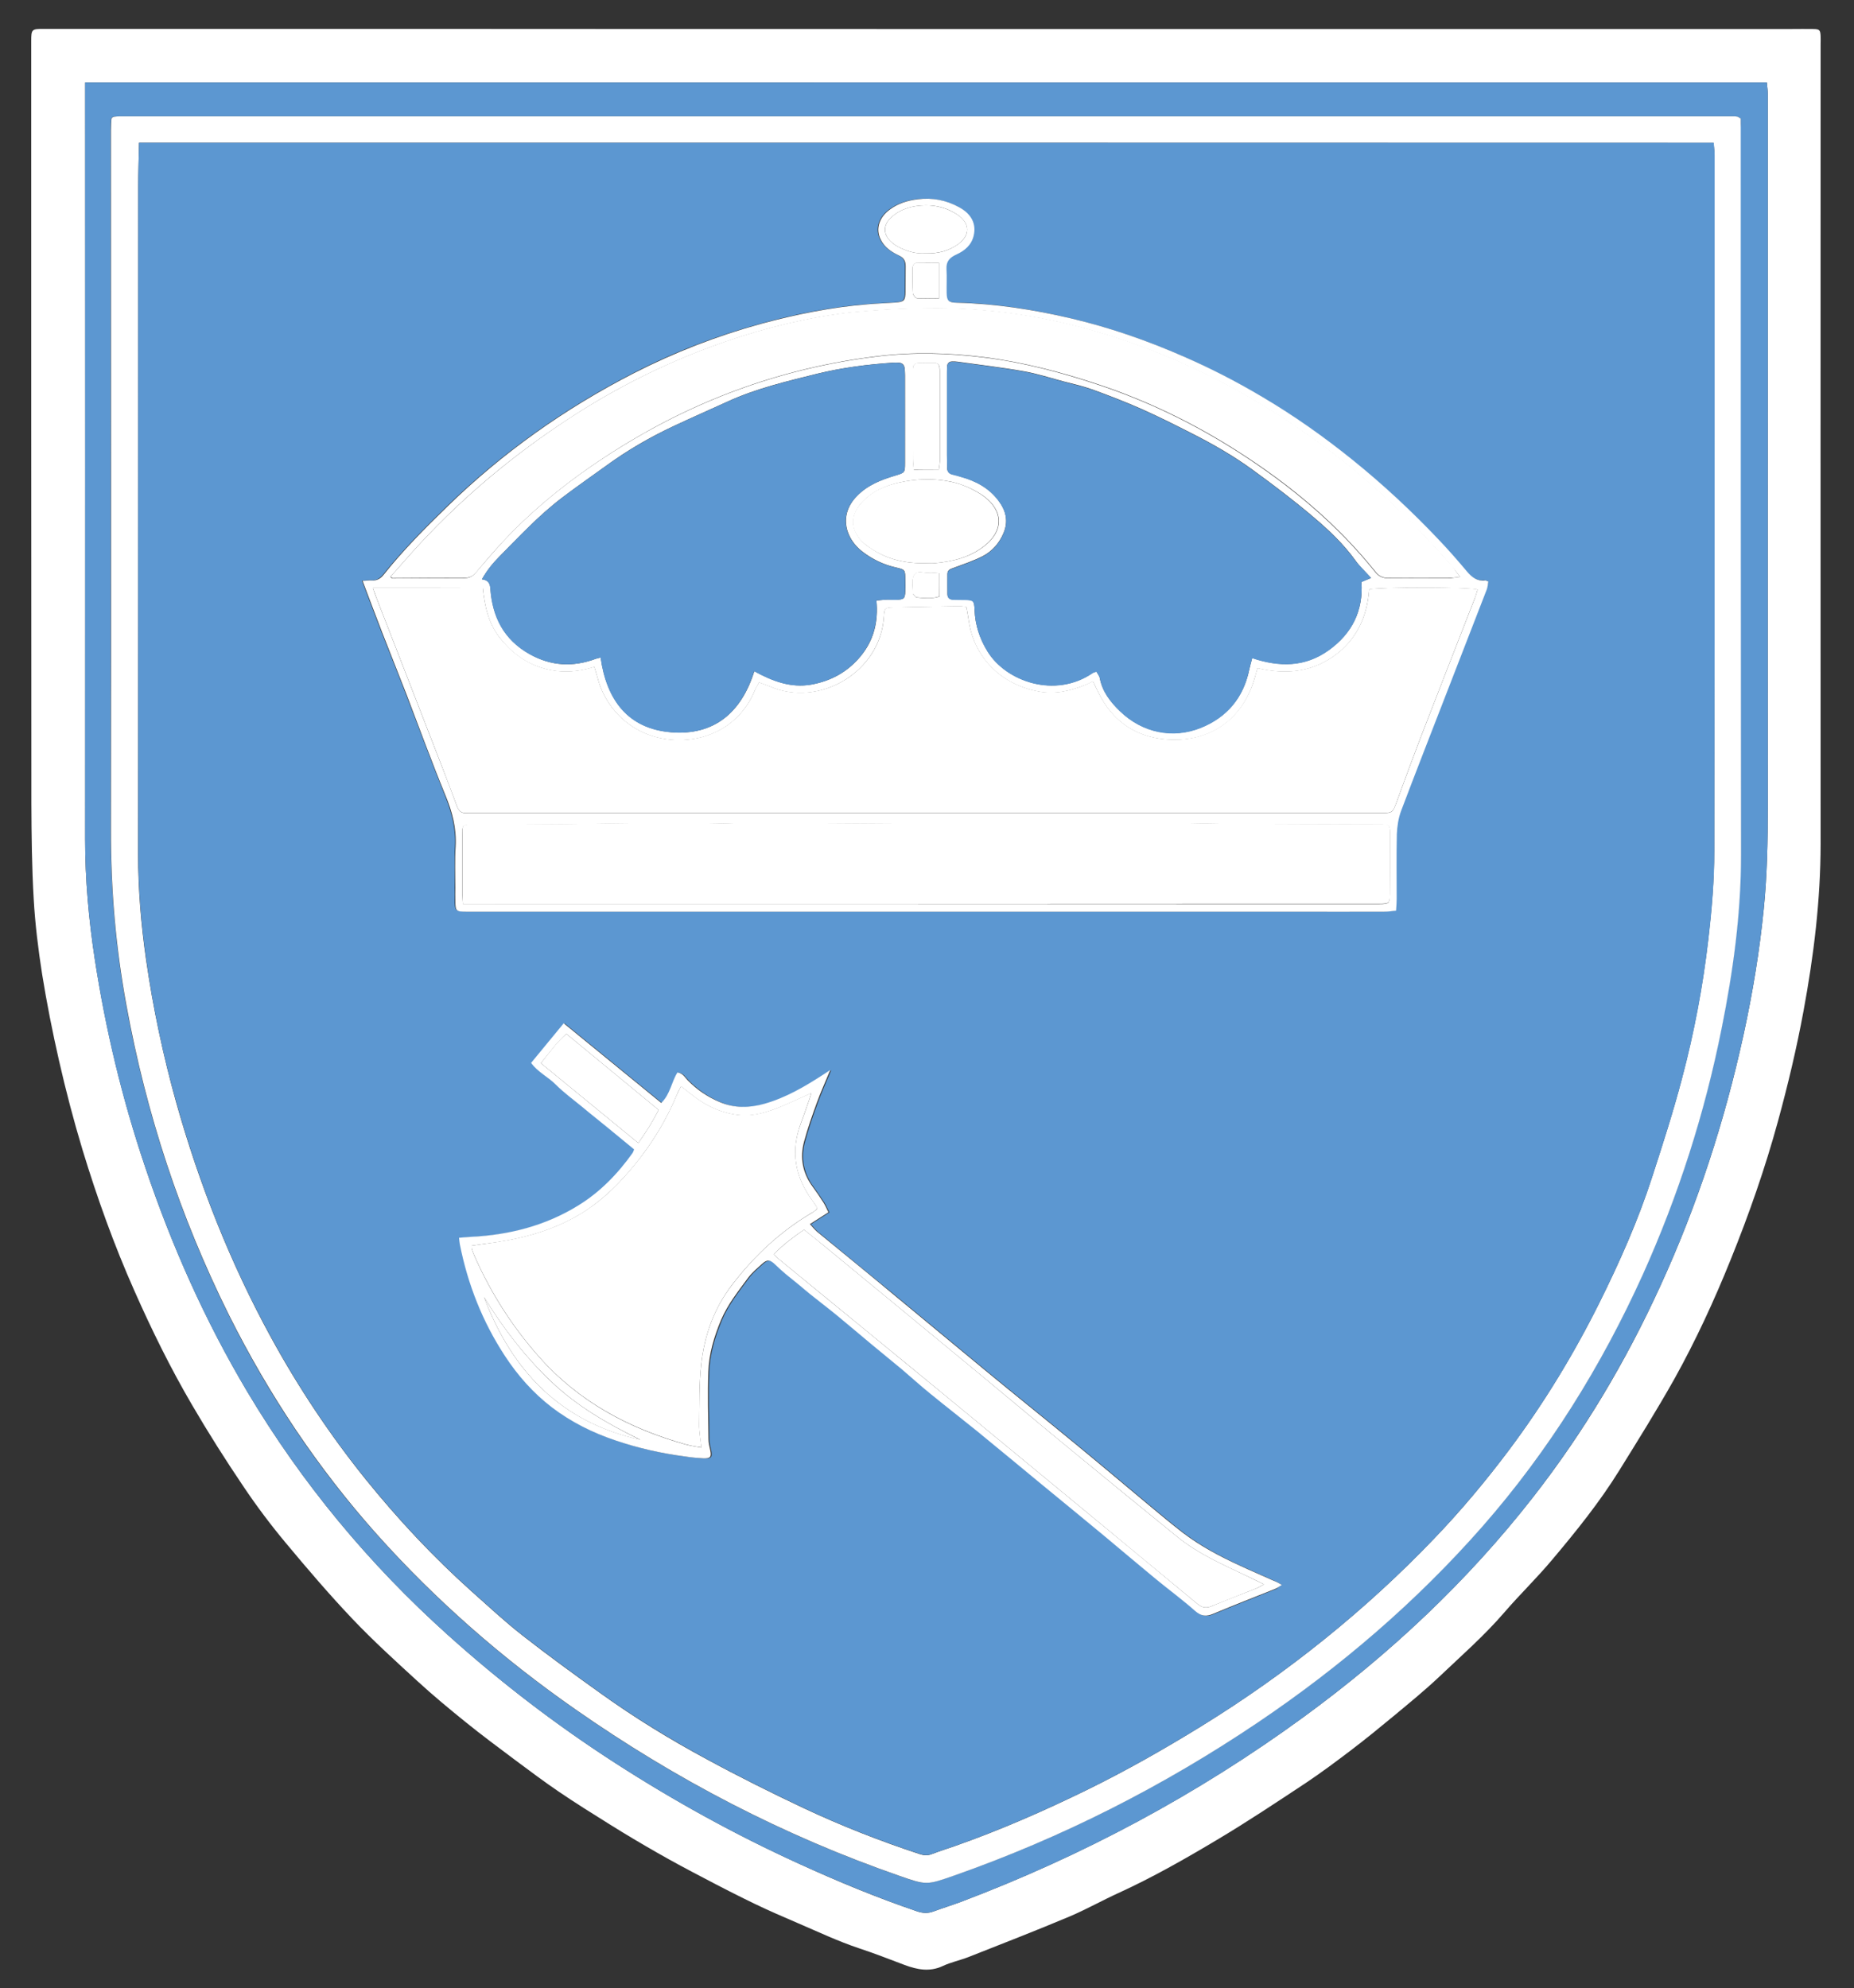
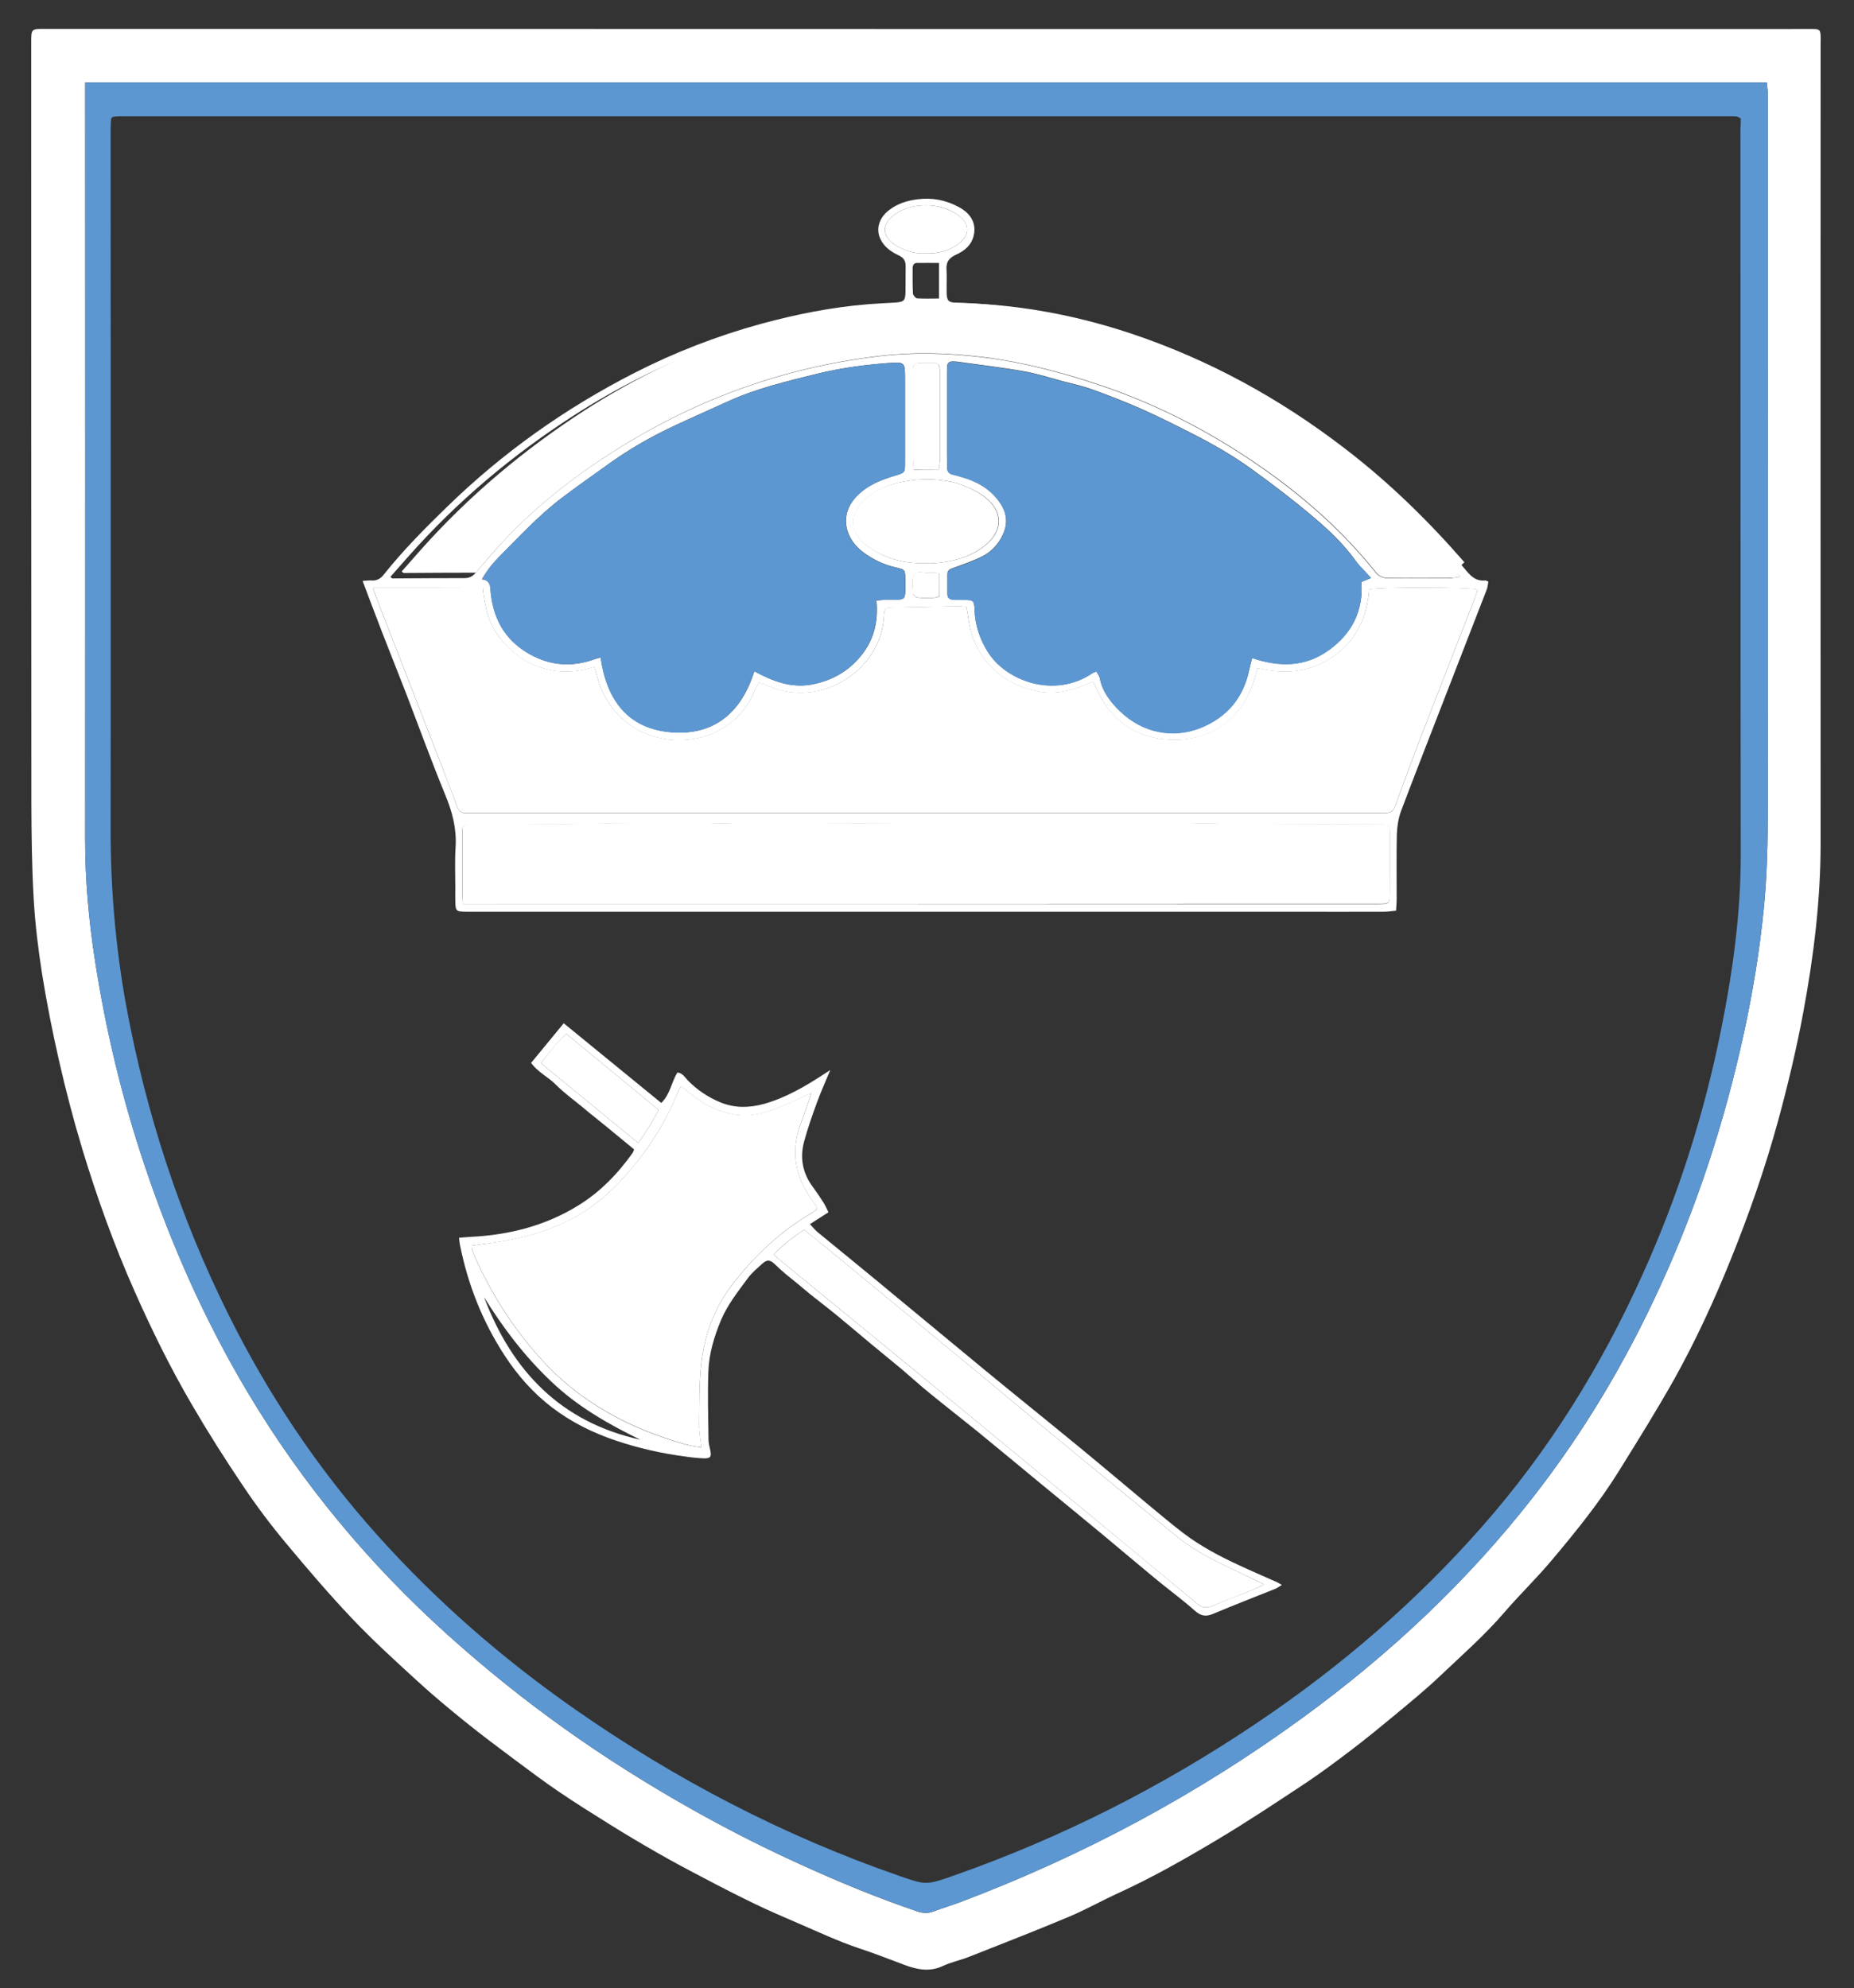
<svg xmlns="http://www.w3.org/2000/svg" version="1.1" id="Layer_1" x="0px" y="0px" viewBox="0 0 1193.5 1280" style="enable-background:new 0 0 1193.5 1280;" xml:space="preserve">
  <rect x="0" y="0" width="1193.5" height="1280" fill="#333333" stroke="none" />
  <style type="text/css">
	.st0{fill:#FFFFFF;}
	.st1{fill:#5C97D1;}
</style>
  <g>
    <path class="st0" d="M596.4,18.7c185.6,0,371.3,0,556.9,0c4.7,0,9.4-0.1,14.1,0c3.9,0.1,4.4,0.6,4.6,4.4c0.1,1.8,0,3.5,0,5.3   c0,171.6-0.1,343.1,0,514.7c0,36.3-4.4,72.2-11,107.8c-4.4,23.9-10,47.4-16.4,70.8c-8.3,30.4-18.7,60.1-30.5,89.3   c-10.6,26.3-22.5,52.1-36.3,76.9c-11.2,19.9-23.3,39.3-35.4,58.8c-12.7,20.5-27.8,39.2-43.3,57.6c-9.8,11.7-20.8,22.3-30.7,33.8   c-12.9,15-27.8,28-42.1,41.6c-9.1,8.6-18.8,16.5-28.4,24.5c-9.3,7.7-18.7,15.4-28.3,22.7c-9.5,7.2-19.1,14.4-29,21   c-18.9,12.5-37.8,25.1-57.3,36.7c-20.6,12.3-41.5,24.2-63.4,34.2c-10.5,4.8-20.6,10.5-31.2,15c-21.6,9.1-43.5,17.6-65.3,26.2   c-5.4,2.1-11.3,3.3-16.6,5.8c-8.4,3.9-16.3,2.3-24.4-0.7c-9.8-3.7-19.5-7.5-29.5-10.8c-13.5-4.5-26.3-10.6-39.4-16.2   c-9.3-4-18.6-8-27.7-12.4c-11-5.3-21.9-10.9-32.7-16.6c-10-5.2-19.9-10.5-29.7-16.1c-10.5-6-20.8-12.1-31-18.5   c-10.9-6.8-21.8-13.6-32.4-20.8c-9.6-6.5-19-13.6-28.3-20.5c-10.8-8.1-21.6-16.1-32.1-24.6c-10.5-8.5-20.9-17.1-30.8-26.2   c-14.3-13.1-28.6-26.1-41.9-40.1c-14.9-15.7-29-32.2-42.9-48.9c-9.6-11.5-18.7-23.6-27.1-36.1c-11.7-17.3-22.9-35-33.4-53   c-13.8-23.6-25.9-48.2-37-73.3c-13.1-29.5-24-59.9-33.4-90.8c-5.7-18.9-10.7-38-15.1-57.3c-4.2-18.5-7.9-37.1-10.9-55.8   c-2.5-16-4.5-32.2-5.4-48.3c-1.2-20.5-1.4-41-1.5-61.6c-0.1-163.4-0.1-326.7-0.1-490.1c0-0.2,0-0.4,0-0.6c0-7.6,0.3-7.9,7.9-7.9   c77.1,0,154.2,0,231.2,0C371.8,18.7,484.1,18.7,596.4,18.7C596.4,18.7,596.4,18.7,596.4,18.7z M54.8,53.1c0,3.5,0,6.2,0,8.9   c0,159.4,0.1,318.9,0,478.3c0,25.9,2.3,51.6,6.2,77.1c7,45.5,17.7,90.2,32.4,133.8c17,50.6,38.6,99.1,65.9,145   c35,58.7,78.2,110.8,129.1,156.5c33.8,30.4,69.8,58,108,82.6c37.7,24.3,76.9,45.9,117.7,64.5c24.9,11.4,50.2,21.9,76.1,30.7   c3.7,1.3,7.1,1.5,10.8,0.1c5.7-2.1,11.5-3.9,17.2-6c78.9-29.8,152.7-69.3,220.9-119.1c55.6-40.6,105.4-87.3,147.8-141.6   c32.8-42,59.8-87.5,81.9-135.9c23.9-52.1,41.5-106.3,53.7-162.3c5.8-26.6,10.2-53.4,12.9-80.5c2.2-21.8,2.6-43.7,2.6-65.6   c-0.1-93.7,0-187.4,0-281.1c0-59.3,0-118.6,0-177.8c0-2.4-0.4-4.9-0.6-7.6C776.5,53.1,416.2,53.1,54.8,53.1z" />
    <path class="st1" d="M54.8,53.1c361.4,0,721.6,0,1082.6,0c0.2,2.7,0.6,5.2,0.6,7.6c0,59.3,0,118.6,0,177.8   c0,93.7-0.1,187.4,0,281.1c0,21.9-0.4,43.8-2.6,65.6c-2.7,27.1-7.1,53.9-12.9,80.5c-12.2,56-29.8,110.2-53.7,162.3   c-22.2,48.4-49.2,93.9-81.9,135.9c-42.4,54.4-92.3,101-147.8,141.6c-68.1,49.8-141.9,89.3-220.9,119.1c-5.7,2.1-11.5,3.9-17.2,6   c-3.7,1.4-7.1,1.1-10.8-0.1c-25.9-8.9-51.2-19.4-76.1-30.7c-40.8-18.6-80-40.2-117.7-64.5c-38.2-24.6-74.2-52.2-108-82.6   c-50.9-45.7-94-97.7-129.1-156.5c-27.4-45.9-48.9-94.4-65.9-145C78.6,707.6,67.9,663,61,617.5c-3.9-25.5-6.2-51.2-6.2-77.1   c0.1-159.4,0-318.9,0-478.3C54.8,59.4,54.8,56.7,54.8,53.1z M1120.6,76.3c-1.2-0.7-1.5-1-1.9-1.1c-0.8-0.2-1.5-0.3-2.3-0.3   c-346.7,0-693.3,0-1040,0c-1.2,0-2.3,0.2-3.5,0.3c-0.2,0-0.4,0.1-0.5,0.2c-0.1,0.1-0.3,0.3-0.9,1c-0.1,2.1-0.3,4.8-0.3,7.5   c0,150.1,0.2,300.1,0,450.2c0,38.1,3.2,75.8,10,113.2c12.8,69.5,34.5,136,66,199.3c25.5,51.2,57,98.5,95.2,141.2   c38.1,42.6,80.9,80,127.8,112.7c64.7,45.2,134,81.3,208.6,107.2c17.5,6.1,17.5,6,35.3-0.2c69.4-24.4,134.5-57.4,195.4-98.5   c53.5-36,102-77.7,144.6-126.2c42.9-48.7,76.7-103.2,103.3-162.3c23-50.8,39.8-103.7,50.7-158.4c7.4-36.9,12.5-74,12.5-111.7   c-0.2-155.7-0.1-311.5-0.2-467.2C1120.6,80.9,1120.6,78.5,1120.6,76.3z" />
-     <path class="st0" d="M1120.6,76.3c0,2.2,0,4.6,0,6.9c0,155.7,0,311.5,0.2,467.2c0,37.8-5.1,74.9-12.5,111.7   c-10.9,54.7-27.8,107.5-50.7,158.4c-26.7,59-60.5,113.5-103.3,162.3c-42.6,48.5-91.2,90.2-144.6,126.2   c-61,41.1-126,74.1-195.4,98.5c-17.8,6.2-17.8,6.3-35.3,0.2c-74.6-25.9-143.9-62-208.6-107.2c-46.9-32.7-89.7-70.1-127.8-112.7   c-38.1-42.7-69.6-90-95.2-141.2c-31.5-63.3-53.3-129.8-66-199.3c-6.9-37.4-10.1-75.1-10-113.2c0.2-150.1,0-300.1,0-450.2   c0-2.7,0.2-5.4,0.3-7.5c0.6-0.7,0.7-0.9,0.9-1c0.2-0.1,0.3-0.2,0.5-0.2c1.2-0.1,2.3-0.3,3.5-0.3c346.7,0,693.3,0,1040,0   c0.8,0,1.6,0.2,2.3,0.3C1119,75.3,1119.3,75.6,1120.6,76.3z M89.5,91.9c-0.2,10-0.5,19.1-0.5,28.3c0,143.2,0,286.4-0.1,429.7   c0,22.8,1.9,45.3,5.1,67.8c4.5,31.2,11,62,19.5,92.4c14.8,52.5,34.7,103,60.9,150.9c17.6,32.2,37.8,62.6,60.8,91.2   c20.9,25.9,43.6,50.2,68.4,72.4c10.8,9.6,21.4,19.5,32.8,28.4c16.6,13,33.7,25.4,50.9,37.7c21.5,15.4,44,29.2,67.2,41.7   c20.6,11.2,41.6,21.7,62.8,31.7c24.2,11.4,49.2,21.2,74.7,29.6c2.7,0.9,5.1,1.1,7.9,0c4.9-1.9,10-3.5,14.9-5.2   c29-10.2,57.1-22.5,84.7-36c25.3-12.4,49.8-26.3,73.8-41.1c27.7-17.1,54.2-35.8,79.5-56.2c24.8-20,48.3-41.5,70.4-64.6   c17.4-18.1,33.4-37.3,48.4-57.3c22.2-29.7,41.4-61.3,57.9-94.4c13.1-26.3,25-53.1,34-81c6.8-21,13.6-42,19.2-63.4   c7.8-29.5,13.5-59.5,17-89.8c2.2-18.9,3.8-37.8,3.8-56.7c0.2-92.2,0.2-184.3,0.2-276.5c0-57.1,0-114.3,0-171.4   c0-2.6-0.4-5.3-0.6-8.1C765.1,91.9,427.7,91.9,89.5,91.9z" />
-     <path class="st1" d="M89.5,91.9c338.2,0,675.6,0,1013.7,0c0.2,2.8,0.6,5.5,0.6,8.1c0,57.1,0,114.3,0,171.4   c0,92.2,0,184.3-0.2,276.5c0,19-1.6,37.9-3.8,56.7c-3.5,30.4-9.1,60.3-17,89.8c-5.6,21.3-12.4,42.4-19.2,63.4   c-9.1,27.9-21,54.8-34,81c-16.5,33.1-35.7,64.7-57.9,94.4c-15,20-31.1,39.2-48.4,57.3c-22.1,23.1-45.6,44.6-70.4,64.6   c-25.3,20.4-51.8,39.2-79.5,56.2c-24,14.8-48.5,28.7-73.8,41.1c-27.6,13.5-55.7,25.8-84.7,36c-5,1.7-10,3.3-14.9,5.2   c-2.8,1.1-5.2,0.9-7.9,0c-25.5-8.4-50.4-18.1-74.7-29.6c-21.2-10-42.2-20.5-62.8-31.7c-23.2-12.6-45.8-26.4-67.2-41.7   c-17.2-12.3-34.2-24.7-50.9-37.7c-11.4-8.9-22-18.8-32.8-28.4c-24.8-22.2-47.5-46.5-68.4-72.4c-23-28.5-43.2-59-60.8-91.2   c-26.3-47.9-46.1-98.4-60.9-150.9c-8.6-30.3-15.1-61.2-19.5-92.4c-3.2-22.5-5.1-45-5.1-67.8C89,406.6,88.9,263.4,89,120.2   C89,111,89.3,101.9,89.5,91.9z M958.1,374.4c-1.2-0.4-2-0.9-2.6-0.8c-5.1,0.5-8.4-2.1-11.5-5.7c-5.8-6.9-11.7-13.7-17.9-20.2   c-17.3-18.4-35.7-35.5-55.4-51.4c-18.7-15.1-38.3-28.9-58.9-41.1c-16.2-9.5-32.8-18.1-50.1-25.7c-23.5-10.3-47.7-18.7-72.6-24.6   c-24.2-5.7-48.7-9.6-73.7-10.1c-5.1-0.1-6.2-1.2-6.4-6.2c-0.1-5.1,0.2-10.2-0.1-15.3c-0.3-5.1,1.9-7.5,6.5-9.6   c5.1-2.3,9.7-6,11-12.1c1.7-7.6-1.5-14-9.4-18.3c-8.3-4.5-17.3-6.2-26.7-5.1c-6.4,0.8-12.6,2.7-18,6.7c-6.8,5.1-9.1,12.4-5.9,19   c2.4,4.9,6.8,8.1,11.5,10.3c3.5,1.6,4.7,3.6,4.7,7.1c-0.1,5.5,0,11-0.1,16.4c-0.1,5.8-0.9,6.6-6.8,7c-5.8,0.4-11.7,0.6-17.6,1.1   c-23.3,1.9-46.1,6.4-68.6,12.6c-28.4,7.8-55.7,18.3-81.9,31.8c-44.3,22.7-84.5,51.3-120.2,86c-14.3,13.9-28.3,28.1-40.8,43.7   c-2.2,2.7-4.6,4-8,3.7c-1.6-0.1-3.3,0.2-5.6,0.3c4.4,11.6,8.5,22.5,12.7,33.4c5.1,13.1,10.4,26.1,15.4,39.2   c8.4,21.7,16.4,43.5,25.1,65.1c4.4,10.9,7.4,21.7,6.7,33.5c-0.5,8.8-0.1,17.6-0.2,26.4c0,2.7,0,5.5,0,8.2c0.1,6.7,0.5,7,6.9,7.2   c2.7,0,5.5,0,8.2,0c174.7,0,349.3,0,524,0c19.6,0,39.1,0,58.7,0c2.5,0,4.9-0.4,7.8-0.7c0.1-2.9,0.4-5.2,0.4-7.5   c0-13.9-0.2-27.8,0.1-41.7c0.1-5,0.9-10.2,2.7-14.9c9.3-24.9,19.1-49.6,28.7-74.4c8.8-22.8,17.7-45.5,26.5-68.3   C957.6,378,957.7,376.2,958.1,374.4z M825.2,1020.4c-1.9-1.1-3.1-1.9-4.5-2.5c-7.3-3.3-14.7-6.5-21.9-9.8   c-12.8-5.9-25.3-12.5-36.5-21c-7.6-5.8-14.9-12-22.3-18.1c-15.6-13-31.1-26.1-46.8-39c-19.3-15.9-38.8-31.5-58.1-47.4   c-19.9-16.4-39.7-32.9-59.6-49.3c-16.3-13.4-32.7-26.7-48.9-40.2c-1.5-1.3-2.8-2.9-4.6-4.9c4.3-2.7,7.8-5,11.9-7.6   c-1.1-2.2-2-4.4-3.2-6.3c-2.2-3.4-4.5-6.8-6.9-10.1c-6.5-8.8-8.4-18.6-5.6-29c2.3-8.5,5.2-16.8,8.2-25c2.5-6.9,5.5-13.6,8.7-21.2   c-2.1,1.4-3.3,2.2-4.6,3c-11.9,7.6-24,14.8-37.7,18.7c-9.6,2.7-19.2,3.1-28.7-1c-7.9-3.3-14.7-8-20.7-14c-2-2-3.4-4.8-6.7-5.1   c-3.9,6.1-4.5,13.8-10.4,19.6c-21-17.2-41.8-34.1-62.8-51.3c-7.2,8.8-13.9,16.9-21,25.5c4.2,6,11,9.1,16,14.1c5,5.1,11,9.4,16.6,14   c5.7,4.7,11.5,9.4,17.3,14.1c5.5,4.5,11,9.1,16.4,13.5c-0.4,1.1-0.6,1.7-0.9,2.2c-9.7,13.5-21,25.3-35.2,34   c-21.2,13-44.4,18.9-69,20.1c-2.4,0.1-4.9,0.4-7.6,0.6c0.2,1.9,0.2,3,0.5,4.1c5.1,25.8,14.6,49.8,29,71.9   c8.3,12.7,18.2,24,30.3,33.2c12.5,9.6,26.3,16.4,41.3,21.4c14.5,4.9,29.2,8.2,44.3,10.2c3.9,0.5,7.8,1,11.7,1.2   c4.8,0.2,5.6-0.9,4.6-5.4c-0.5-2.3-1.1-4.6-1.1-6.9c-0.2-14.5-0.6-28.9-0.1-43.4c0.4-11.6,3.7-22.6,8.2-33.4   c4.2-10,11-18.4,17.3-27c2.5-3.4,5.9-6.2,9.1-9.1c3.4-3,5.3-2.7,8.5,0.5c2.1,2,4.3,4,6.5,5.9c3,2.5,6.1,4.9,9.1,7.4   c2.3,1.9,4.4,3.8,6.7,5.6c5.8,4.6,11.7,9.1,17.4,13.8c7.4,6,14.6,12.3,22,18.4c6.6,5.5,13.3,10.9,19.9,16.4   c6.1,5.1,12,10.5,18.2,15.6c10,8.1,20.1,16,30.1,24.1c13.8,11.2,27.4,22.6,41.1,33.9c13.4,11,26.8,22,40.2,33.1   c11.4,9.5,22.7,19.1,34.1,28.5c8.3,6.8,17,13.2,25,20.3c3.8,3.4,7,3.8,11.6,1.8c13.3-5.6,26.8-10.8,40.2-16.2   C822.4,1022.3,823.4,1021.4,825.2,1020.4z" />
    <path class="st0" d="M958.1,374.4c-0.3,1.8-0.4,3.5-1,5.1c-8.8,22.8-17.7,45.5-26.5,68.3c-9.6,24.8-19.3,49.5-28.7,74.4   c-1.7,4.6-2.5,9.9-2.7,14.9c-0.3,13.9-0.1,27.8-0.1,41.7c0,2.3-0.2,4.6-0.4,7.5c-2.9,0.3-5.3,0.7-7.8,0.7c-19.6,0.1-39.1,0-58.7,0   c-174.7,0-349.3,0-524,0c-2.7,0-5.5,0-8.2,0c-6.5-0.1-6.8-0.4-6.9-7.2c-0.1-2.7,0-5.5,0-8.2c0-8.8-0.4-17.6,0.2-26.4   c0.7-11.9-2.2-22.7-6.7-33.5c-8.8-21.5-16.8-43.4-25.1-65.1c-5.1-13.1-10.3-26.1-15.4-39.2c-4.2-10.9-8.3-21.8-12.7-33.4   c2.3-0.1,3.9-0.4,5.6-0.3c3.4,0.3,5.9-1,8-3.7c12.4-15.6,26.5-29.8,40.8-43.7c35.7-34.8,75.9-63.3,120.2-86   c26.2-13.4,53.5-24,81.9-31.8c22.5-6.1,45.3-10.7,68.6-12.6c5.8-0.5,11.7-0.7,17.6-1.1c5.9-0.4,6.7-1.2,6.8-7   c0.1-5.5,0-11,0.1-16.4c0-3.5-1.2-5.5-4.7-7.1c-4.7-2.2-9.1-5.3-11.5-10.3c-3.2-6.6-0.9-14,5.9-19c5.3-4,11.5-5.9,18-6.7   c9.4-1.2,18.3,0.5,26.7,5.1c7.9,4.3,11.2,10.7,9.4,18.3c-1.4,6.1-5.9,9.8-11,12.1c-4.6,2.1-6.8,4.5-6.5,9.6   c0.3,5.1,0,10.2,0.1,15.3c0.1,5,1.3,6.1,6.4,6.2c24.9,0.6,49.4,4.4,73.7,10.1c25,5.9,49.1,14.3,72.6,24.6   c17.2,7.5,33.9,16.1,50.1,25.7c20.7,12.2,40.2,26,58.9,41.1c19.7,15.9,38.1,33.1,55.4,51.4c6.2,6.5,12.1,13.3,17.9,20.2   c3.1,3.6,6.4,6.3,11.5,5.7C956.1,373.5,956.9,374,958.1,374.4z M240,378.5c1.1,3.1,1.8,5.3,2.7,7.4c13.7,35.4,27.5,70.7,41.2,106.1   c3.5,8.9,6.9,17.9,10.2,26.9c1.2,3.2,2.9,5,6.4,4.6c1-0.1,2,0,2.9,0c111.9,0,223.8,0,335.7,0c83.1,0,166.3,0,249.4,0   c8,0,7.9,0,10.8-7.7c4.9-13.4,9.8-26.8,14.9-40.1c11.6-30.1,23.4-60.2,35.1-90.2c0.7-1.9,1.3-3.9,1.9-5.9   c-4.8-1.6-64.2-1.7-69.8-0.1c-1.3,17.6-8.1,32.7-23.1,43.2c-14.9,10.4-31.4,11.6-48.8,7.5c-0.7,2.7-1.3,4.7-1.9,6.7   c-7.2,25-26.7,39.9-52.6,39.4c-22.1-0.4-38.8-10.9-48.4-31.4c-1-2-2-4.1-3-6.2c-2,1-3.4,1.7-4.9,2.3c-9.6,3.8-19.2,6.2-29.7,4.3   c-25.2-4.5-42.2-22.6-45.4-45.8c-0.4-2.9-0.9-5.7-1.5-8.7c-1.7-0.2-3-0.5-4.4-0.5c-14.3,0.2-28.5,0.5-42.8,0.8   c-5.1,0.1-5.6,0.5-5.9,5.8c-2.1,35.8-41.7,59-73.4,45.1c-2.1-0.9-4.3-1.6-7-2.6c-1,2-2,3.6-2.8,5.4c-8.3,20-27,32.1-49.8,31.7   c-26.8-0.5-45.7-18.6-51.3-40c-0.6-2.2-1.3-4.4-2.1-7.1c-11.5,3.6-22.7,4.1-33.8,0.6c-11.3-3.5-20.1-10.4-27.2-19.5   c-7.2-9.2-9.6-20.3-10.8-31.9C287.3,378.5,264.3,378.5,240,378.5z M882.6,372.1c-3.8-4.2-7.3-7.4-10-11.2   c-7.6-10.6-17-19.5-26.8-27.8c-12.7-10.8-26-20.9-39.5-30.7c-12.1-8.8-25.1-16.3-38.5-23.1c-10.8-5.5-21.7-11-32.7-15.9   c-10.4-4.6-21-8.7-31.7-12.6c-6.2-2.2-12.6-3.7-19-5.3c-8.5-2.3-16.9-5-25.5-6.5c-14-2.5-28.2-4.1-42.3-6.1   c-1.2-0.2-2.3-0.2-3.5-0.2c-2.1,0-3.3,1.1-3.4,3.2c-0.1,1.8-0.1,3.5-0.1,5.3c0,17.2,0,34.4,0,51.6c0,2.7,0.1,5.5,0.1,8.2   c0,2.5,1.2,4,3.7,4.5c1.7,0.3,3.4,0.9,5.1,1.4c9.7,2.7,18.2,7.3,24.3,15.4c4.7,6.3,6.5,13.1,3.2,20.9c-2.8,6.6-7.3,11.7-13.5,14.9   c-5.9,3-12.2,5.1-18.4,7.4c-2.1,0.8-4.2,1.2-4.2,4c0,4.3,0,8.6,0,12.9c0,2.4,1.4,3.5,3.7,3.6c2.3,0,4.7,0,7,0.1   c6.2,0.1,6.6,0.5,6.8,6.7c0.4,9.6,3.2,18.2,8.3,26.5c12,19.5,43.6,30.5,67.7,13.9c0.6-0.4,1.4-0.5,2.4-0.9c0.8,1.5,2,2.8,2.2,4.2   c1.6,8.7,6.9,15.4,12.9,21.2c14.5,14.1,34.2,18,52.1,10.8c16.9-6.8,27.5-19.5,31.2-37.5c0.5-2.4,1.2-4.7,1.9-7.4   c17.7,6,34.2,5.8,49.3-5.1c14.9-10.7,22.3-25.3,21-43.9C878.4,373.9,879.9,373.2,882.6,372.1z M564.2,386.6c2.9-0.2,5-0.5,7.1-0.6   c2-0.1,3.9,0.2,5.9,0.1c4.8-0.2,5.4-0.8,5.6-5.5c0.1-2.5,0.1-5.1,0-7.6c-0.1-6.1,0-6.3-6.2-7.7c-7.8-1.8-14.9-5.2-21.2-10   c-11-8.3-15.9-23.5-3.7-36c6.8-7,15.5-10.4,24.5-13.1c6.3-1.9,6.4-1.8,6.4-8.3c0-18.8,0-37.5,0-56.3c0-1.4-0.1-2.7-0.2-4.1   c-0.2-2.5-1.5-4-4.1-4c-1.2,0-2.3,0-3.5,0c-16.4,1.1-32.7,3.2-48.7,7.1c-19.7,4.9-39.5,9.5-58.1,18.1   c-11.4,5.2-22.8,10.2-34.1,15.5c-15.4,7.2-30.1,15.7-43.9,25.8c-9.5,6.9-19.1,13.5-28.4,20.6c-14.7,11.2-27.2,24.7-40.1,37.7   c-4.2,4.3-8,8.9-11.2,14.6c3.7,0.6,5.1,2.2,5.4,5.8c1.3,18.2,8.5,32.9,25.1,42.3c13.9,7.9,28.1,8.6,42.8,3.1   c0.8-0.3,1.8-0.4,3.1-0.8c3.8,27,17.4,45.8,45.5,48.1c27.6,2.2,45.1-12.7,53.4-39.3c11.7,6.4,23.5,10.9,36.7,8.6   c12.8-2.3,23.5-8.2,31.8-18.3C562.6,412.1,565.5,400.1,564.2,386.6z M298,582c2.9,0,5.1,0,7.2,0c155.9,0,311.8,0,467.7,0.1   c38.3,0,76.7,0,115,0c6.3,0,6.7-0.4,6.8-6.6c0.1-9.2,0.1-18.4,0.1-27.6c0-4.1,0.1-8.2,0-12.3c-0.1-4.2-0.6-4.5-4.9-4.8   c-0.6,0-1.2,0-1.8,0c-31.9-0.1-63.7-0.1-95.6-0.3c-12.9-0.1-25.8-0.5-38.7-0.5c-49.5-0.1-99-0.1-148.4,0   c-39.7,0.1-79.4,0.5-119.1,0.6c-10.4,0-20.7-0.5-31.1-0.5c-16-0.1-32.1-0.1-48.1,0c-14.7,0.1-29.3,0.4-44,0.6   c-19.8,0.2-39.5,0.2-59.3,0.3c-6,0-6.2,0.3-6.3,6.3c0,12.7,0,25.4,0,38.1C297.6,577.1,297.8,579,298,582z M939.9,371.4   c-2-2.6-3.2-4.3-4.5-5.9c-23.4-26.9-48.9-51.7-77.3-73.5c-41.8-32-87.3-57.1-137.4-73.8c-38.1-12.7-77.2-19.6-117.5-19.7   c-10.7,0-21.5,0.3-32.2,0.9c-10.9,0.7-21.9,1.4-32.7,3c-27.8,4.1-54.7,11.3-81.1,21.1c-30.9,11.5-60.3,26.2-88,44.1   c-39.3,25.3-74.9,55.2-106,90.3c-4,4.5-7.9,9-11.9,13.5c0.8,0.6,1,1,1.3,1c15.5-0.1,30.9-0.2,46.4-0.2c3,0,5.1-1,7.1-3.3   c5.7-6.7,11.4-13.4,17.4-19.9c22.5-24.2,48.5-44.2,76.6-61.5c50.7-31.3,105.5-50.8,164.6-58c23.1-2.8,46-2.2,69,0.7   c24.9,3.1,49.1,9.5,72.9,17.4c32.3,10.7,62.6,25.5,91.2,43.9c32.9,21.2,62.8,46,87.4,76.7c2.3,2.9,4.9,4.1,8.5,4.1   c13.5-0.1,27-0.1,40.5-0.1C935.7,372,937,371.8,939.9,371.4z M595.8,362.6c2,0,3.9,0.2,5.9,0c11.9-1.1,23.1-3.8,32.6-11.5   c11.9-9.7,11.6-22.1-0.6-31.4c-0.5-0.4-0.9-0.7-1.4-1c-6.1-4-12.7-6.9-19.8-8.5c-11.3-2.4-22.6-2-33.7,0.5   c-9.2,2.1-17.8,5.9-24.3,13.2c-7.1,8-7,16.8,0.4,24.6c1.7,1.8,3.8,3.3,6,4.7C571.3,360.3,583.2,362.8,595.8,362.6z M595.6,163.1   c7.9,0.4,15-1.4,21.2-5.9c7.9-5.7,7.7-13.5-0.5-19c-6.2-4.2-13.2-6.1-20.5-6c-7.9,0.1-15.5,2-21.7,7.4c-5.9,5.1-5.8,11.5,0,16.5   c1.7,1.5,3.8,2.7,5.9,3.7C585,162.1,590.3,163.5,595.6,163.1z M604.4,302.3c0.2-2.1,0.6-3.6,0.6-5.1c0-19.3,0-38.7,0-58   c0-0.8,0-1.6-0.1-2.3c-0.1-2.1-1.4-3.2-3.4-3.2c-3.5,0-7,0-10.5,0.1c-2.1,0.1-3.2,1.3-3.2,3.4c0,1.2-0.1,2.3-0.1,3.5   c0,18.4,0,36.7,0.1,55.1c0,2.1,0.3,4.1,0.5,6.6C593.8,302.3,598.7,302.3,604.4,302.3z M604.5,169.3c-5.1,0-9.7-0.1-14.3,0   c-1.9,0-2.7,1.6-2.7,3.3c0,5.5-0.1,10.9,0.2,16.4c0.1,1.1,1.7,3,2.7,3.1c4.6,0.3,9.2,0.1,14.1,0.1   C604.5,184.2,604.5,177.1,604.5,169.3z M604.7,369.1c-2.6-0.1-4.6-0.5-6.4-0.3c-3.5,0.5-8.2-2.2-10.1,2c-1.4,3.1-0.4,7.3-0.5,11   c0,0.2,0,0.4,0.1,0.6c0.7,0.8,1.5,2.2,2.3,2.3c4.8,0.4,9.6,1,14.7-0.6C604.7,379.1,604.7,374.5,604.7,369.1z" />
    <path class="st0" d="M825.2,1020.4c-1.7,1-2.8,1.9-4,2.4c-13.4,5.4-26.9,10.6-40.2,16.2c-4.5,1.9-7.7,1.6-11.6-1.8   c-8-7.1-16.7-13.5-25-20.3c-11.4-9.4-22.7-19-34.1-28.5c-13.4-11.1-26.8-22.1-40.2-33.1c-13.7-11.3-27.4-22.7-41.1-33.9   c-10-8.1-20.2-16-30.1-24.1c-6.2-5-12.1-10.4-18.2-15.6c-6.6-5.5-13.3-10.9-19.9-16.4c-7.3-6.1-14.6-12.3-22-18.4   c-5.7-4.7-11.6-9.1-17.4-13.8c-2.3-1.8-4.5-3.8-6.7-5.6c-3-2.5-6.1-4.9-9.1-7.4c-2.2-1.9-4.4-3.8-6.5-5.9c-3.3-3.2-5.2-3.5-8.5-0.5   c-3.2,2.9-6.6,5.7-9.1,9.1c-6.3,8.6-13,16.9-17.3,27c-4.5,10.7-7.8,21.8-8.2,33.4c-0.5,14.4-0.1,28.9,0.1,43.4   c0,2.3,0.6,4.6,1.1,6.9c1,4.5,0.2,5.6-4.6,5.4c-3.9-0.2-7.8-0.6-11.7-1.2c-15.1-2-29.8-5.3-44.3-10.2c-15-5-28.8-11.9-41.3-21.4   c-12.1-9.3-22-20.5-30.3-33.2c-14.4-22-23.9-46.1-29-71.9c-0.2-1.1-0.3-2.3-0.5-4.1c2.7-0.2,5.2-0.5,7.6-0.6   c24.6-1.2,47.9-7.1,69-20.1c14.2-8.7,25.6-20.5,35.2-34c0.3-0.5,0.5-1.1,0.9-2.2c-5.4-4.5-10.9-9-16.4-13.5   c-5.7-4.7-11.6-9.3-17.3-14.1c-5.6-4.6-11.5-8.9-16.6-14c-4.9-5-11.7-8.1-16-14.1c7.1-8.6,13.8-16.8,21-25.5   c21,17.2,41.8,34.2,62.8,51.3c5.9-5.8,6.5-13.5,10.4-19.6c3.3,0.3,4.8,3.1,6.7,5.1c6,6.1,12.8,10.7,20.7,14c9.5,4,19.1,3.7,28.7,1   c13.7-3.9,25.8-11,37.7-18.7c1.3-0.8,2.5-1.7,4.6-3c-3.2,7.7-6.2,14.3-8.7,21.2c-3,8.2-5.9,16.5-8.2,25c-2.8,10.4-0.9,20.2,5.6,29   c2.4,3.3,4.7,6.6,6.9,10.1c1.2,1.9,2.1,4,3.2,6.3c-4.1,2.6-7.6,4.9-11.9,7.6c1.8,2,3.1,3.6,4.6,4.9c16.3,13.4,32.7,26.7,48.9,40.2   c19.9,16.4,39.7,32.9,59.6,49.3c19.3,15.9,38.8,31.5,58.1,47.4c15.7,12.9,31.2,26,46.8,39c7.4,6.1,14.7,12.3,22.3,18.1   c11.3,8.6,23.7,15.1,36.5,21c7.3,3.4,14.6,6.5,21.9,9.8C822,1018.5,823.3,1019.3,825.2,1020.4z M303.6,802c0.1,1.3,0,1.9,0.2,2.4   c0.5,1.5,1.1,2.9,1.7,4.4c10.5,23.8,24.3,45.4,41.6,64.9c25.5,28.8,57.8,46.1,94.3,56.3c3.1,0.9,6.3,1.2,10.1,2   c-0.6-5.5-1.5-10.2-1.4-14.8c0.2-12.9-0.1-25.9,1.3-38.6c2-18.7,8.2-36.2,19.9-51.4c14.3-18.7,31.2-34.5,51.5-46.4   c1.1-0.7,2.1-1.6,3-2.2c-0.1-0.7,0-1.2-0.1-1.5c-0.8-1.3-1.7-2.7-2.6-3.9c-11.3-15.3-14.4-31.8-7.6-49.8c1.9-5.1,3.7-10.3,5.5-15.5   c0.5-1.4,0.9-2.8,1.3-4.1c-8,3.5-15.5,7.3-23.4,10.2c-7.5,2.8-15.3,4.9-23.5,3.9c-12-1.4-22.4-6.6-31.6-14.3   c-1.6-1.3-3.2-2.5-5.4-4.2c-1.1,2.2-2,3.7-2.6,5.3c-6.8,16.4-15.9,31.3-27.1,45.1c-9.3,11.4-19.6,21.8-32,29.9   c-17.4,11.3-36.8,17-57.1,20.1C314.3,800.5,309,801.2,303.6,802z M813.7,1020c-4.5-2.2-8.1-3.9-11.8-5.7   c-15.2-7.2-30.6-14-43.8-24.7c-22.9-18.6-45.8-37.3-68.6-56.1c-19.5-16-38.8-32.3-58.2-48.3c-33.6-27.8-67.3-55.5-100.9-83.2   c-4.2-3.4-8.4-6.8-12.8-10.3c-7,4.8-13.5,9.6-19.4,15.7c1.3,1.4,2,2.3,2.9,3c19.9,16.4,39.9,32.7,59.9,49.1   c16,13.1,32.1,26.3,48,39.4c30.3,25,60.6,50,90.9,75c23.7,19.5,47.3,39.1,70.9,58.7c2.9,2.4,5.6,3,9.1,1.5   c9.6-4,19.3-7.7,28.9-11.5C810.2,1022.1,811.4,1021.3,813.7,1020z M348.2,684.5c21.2,17.4,41.7,34.2,62.7,51.4   c5.2-7.3,9.4-14.1,13.1-21.3c-20.1-16.6-39.6-32.7-59.4-49C358.1,671.4,353.6,677.9,348.2,684.5z M311.6,835.1   c18,47.7,49.5,80.5,100.6,91.8c-20.8-10.1-40.7-21.5-57.5-37.6C337.8,873.3,323.8,854.9,311.6,835.1z" />
    <path class="st0" d="M240,378.5c24.2,0,47.2,0,70.8,0c1.2,11.6,3.6,22.6,10.8,31.9c7.2,9.1,16,16,27.2,19.5   c11.2,3.5,22.3,3,33.8-0.6c0.8,2.7,1.5,4.9,2.1,7.1c5.6,21.4,24.5,39.5,51.3,40c22.7,0.4,41.5-11.7,49.8-31.7   c0.7-1.7,1.7-3.4,2.8-5.4c2.7,1,4.9,1.7,7,2.6c31.7,13.9,71.4-9.2,73.4-45.1c0.3-5.3,0.8-5.7,5.9-5.8c14.3-0.3,28.5-0.5,42.8-0.8   c1.3,0,2.6,0.3,4.4,0.5c0.5,3,1.1,5.8,1.5,8.7c3.3,23.3,20.3,41.3,45.4,45.8c10.5,1.9,20.2-0.5,29.7-4.3c1.4-0.6,2.8-1.3,4.9-2.3   c1,2.2,2,4.2,3,6.2c9.7,20.5,26.3,31,48.4,31.4c25.9,0.4,45.3-14.5,52.6-39.4c0.6-2,1.1-4.1,1.9-6.7c17.4,4.1,33.9,2.9,48.8-7.5   c15-10.5,21.8-25.6,23.1-43.2c5.6-1.5,65-1.5,69.8,0.1c-0.6,2-1.1,4-1.9,5.9c-11.7,30.1-23.5,60.1-35.1,90.2   c-5.1,13.3-10,26.7-14.9,40.1c-2.8,7.7-2.8,7.7-10.8,7.7c-83.1,0-166.3,0-249.4,0c-111.9,0-223.8,0-335.7,0c-1,0-2-0.1-2.9,0   c-3.5,0.4-5.3-1.4-6.4-4.6c-3.3-9-6.8-17.9-10.2-26.9c-13.7-35.4-27.5-70.7-41.2-106.1C241.9,383.8,241.2,381.6,240,378.5z" />
    <path class="st1" d="M882.6,372.1c-2.7,1.2-4.3,1.8-6.2,2.7c1.3,18.6-6.1,33.2-21,43.9c-15.1,10.9-31.6,11-49.3,5.1   c-0.7,2.7-1.4,5-1.9,7.4c-3.7,18.1-14.3,30.7-31.2,37.5c-17.9,7.2-37.6,3.3-52.1-10.8c-6-5.8-11.3-12.5-12.9-21.2   c-0.3-1.4-1.4-2.7-2.2-4.2c-1,0.4-1.8,0.5-2.4,0.9c-24.1,16.5-55.7,5.6-67.7-13.9c-5.1-8.3-7.9-16.9-8.3-26.5   c-0.3-6.2-0.6-6.6-6.8-6.7c-2.3,0-4.7,0-7-0.1c-2.3,0-3.7-1.2-3.7-3.6c-0.1-4.3-0.1-8.6,0-12.9c0-2.8,2.1-3.2,4.2-4   c6.2-2.3,12.6-4.4,18.4-7.4c6.2-3.2,10.7-8.3,13.5-14.9c3.3-7.7,1.5-14.6-3.2-20.9c-6.1-8.2-14.6-12.8-24.3-15.4   c-1.7-0.5-3.4-1-5.1-1.4c-2.5-0.5-3.7-2-3.7-4.5c0-2.7-0.1-5.5-0.1-8.2c0-17.2,0-34.4,0-51.6c0-1.8,0-3.5,0.1-5.3   c0.1-2.1,1.3-3.2,3.4-3.2c1.2,0,2.3,0.1,3.5,0.2c14.1,2,28.3,3.6,42.3,6.1c8.6,1.5,17,4.2,25.5,6.5c6.3,1.7,12.8,3.1,19,5.3   c10.7,3.9,21.3,8,31.7,12.6c11.1,4.9,21.9,10.4,32.7,15.9c13.4,6.8,26.4,14.3,38.5,23.1c13.5,9.8,26.8,19.9,39.5,30.7   c9.8,8.3,19.2,17.2,26.8,27.8C875.4,364.6,878.8,367.8,882.6,372.1z" />
    <path class="st1" d="M564.2,386.6c1.2,13.5-1.7,25.5-10.2,35.9c-8.4,10.1-19.1,16-31.8,18.3c-13.2,2.3-25-2.2-36.7-8.6   c-8.3,26.6-25.8,41.5-53.4,39.3c-28.1-2.2-41.7-21-45.5-48.1c-1.4,0.3-2.3,0.5-3.1,0.8c-14.7,5.4-28.9,4.7-42.8-3.1   c-16.6-9.4-23.9-24.1-25.1-42.3c-0.3-3.7-1.7-5.3-5.4-5.8c3.1-5.7,7-10.4,11.2-14.6c12.9-13.1,25.5-26.5,40.1-37.7   c9.3-7.1,19-13.8,28.4-20.6c13.8-10,28.5-18.5,43.9-25.8c11.3-5.3,22.8-10.3,34.1-15.5c18.6-8.5,38.4-13.2,58.1-18.1   c16-3.9,32.2-6.1,48.7-7.1c1.2-0.1,2.3-0.1,3.5,0c2.6,0,3.9,1.5,4.1,4c0.1,1.4,0.2,2.7,0.2,4.1c0,18.8,0.1,37.5,0,56.3   c0,6.5-0.1,6.4-6.4,8.3c-9.1,2.7-17.7,6.1-24.5,13.1c-12.3,12.5-7.3,27.7,3.7,36c6.3,4.8,13.4,8.2,21.2,10c6.2,1.4,6.1,1.6,6.2,7.7   c0,2.5,0.1,5.1,0,7.6c-0.2,4.7-0.7,5.3-5.6,5.5c-1.9,0.1-3.9-0.1-5.9-0.1C569.2,386.1,567.1,386.3,564.2,386.6z" />
    <path class="st0" d="M298,582c-0.2-2.9-0.4-4.9-0.4-6.8c0-12.7,0-25.4,0-38.1c0-6.1,0.2-6.3,6.3-6.3c19.8-0.1,39.5-0.2,59.3-0.3   c14.7-0.1,29.3-0.5,44-0.6c16-0.1,32.1-0.1,48.1,0c10.4,0.1,20.7,0.6,31.1,0.5c39.7-0.1,79.4-0.5,119.1-0.6c49.5-0.1,99,0,148.4,0   c12.9,0,25.8,0.5,38.7,0.5c31.9,0.2,63.7,0.2,95.6,0.3c0.6,0,1.2,0,1.8,0c4.3,0.2,4.7,0.6,4.9,4.8c0.1,4.1,0,8.2,0,12.3   c0,9.2,0,18.4-0.1,27.6c-0.1,6.2-0.5,6.6-6.8,6.6c-38.3,0-76.7,0-115,0C617,582,461,582,305.1,582C303,582,300.9,582,298,582z" />
-     <path class="st0" d="M939.9,371.4c-2.9,0.3-4.2,0.6-5.5,0.6c-13.5,0.1-27,0-40.5,0.1c-3.6,0-6.2-1.1-8.5-4.1   c-24.6-30.7-54.4-55.5-87.4-76.7c-28.6-18.4-59-33.2-91.2-43.9c-23.8-7.9-48-14.2-72.9-17.4c-23-2.9-45.9-3.5-69-0.7   c-59.2,7.2-114,26.7-164.6,58c-28.1,17.4-54.1,37.3-76.6,61.5c-6,6.4-11.7,13.1-17.4,19.9c-1.9,2.3-4.1,3.3-7.1,3.3   c-15.5,0-30.9,0.1-46.4,0.2c-0.3,0-0.6-0.4-1.3-1c4-4.5,7.9-9,11.9-13.5c31.1-35,66.7-64.9,106-90.3c27.7-17.8,57-32.6,88-44.1   c26.3-9.8,53.3-17,81.1-21.1c10.8-1.6,21.8-2.3,32.7-3c10.7-0.6,21.5-1,32.2-0.9c40.2,0.1,79.3,7,117.5,19.7   c50,16.7,95.6,41.7,137.4,73.8c28.4,21.7,53.8,46.5,77.3,73.5C936.7,367.1,937.9,368.8,939.9,371.4z" />
+     <path class="st0" d="M939.9,371.4c-2.9,0.3-4.2,0.6-5.5,0.6c-13.5,0.1-27,0-40.5,0.1c-3.6,0-6.2-1.1-8.5-4.1   c-24.6-30.7-54.4-55.5-87.4-76.7c-28.6-18.4-59-33.2-91.2-43.9c-23.8-7.9-48-14.2-72.9-17.4c-23-2.9-45.9-3.5-69-0.7   c-59.2,7.2-114,26.7-164.6,58c-28.1,17.4-54.1,37.3-76.6,61.5c-6,6.4-11.7,13.1-17.4,19.9c-15.5,0-30.9,0.1-46.4,0.2c-0.3,0-0.6-0.4-1.3-1c4-4.5,7.9-9,11.9-13.5c31.1-35,66.7-64.9,106-90.3c27.7-17.8,57-32.6,88-44.1   c26.3-9.8,53.3-17,81.1-21.1c10.8-1.6,21.8-2.3,32.7-3c10.7-0.6,21.5-1,32.2-0.9c40.2,0.1,79.3,7,117.5,19.7   c50,16.7,95.6,41.7,137.4,73.8c28.4,21.7,53.8,46.5,77.3,73.5C936.7,367.1,937.9,368.8,939.9,371.4z" />
    <path class="st0" d="M595.8,362.6c-12.6,0.2-24.5-2.3-35.1-9.4c-2.1-1.4-4.2-2.9-6-4.7c-7.4-7.8-7.5-16.6-0.4-24.6   c6.5-7.4,15.1-11.2,24.3-13.2c11.1-2.5,22.5-2.9,33.7-0.5c7.2,1.5,13.7,4.5,19.8,8.5c0.5,0.3,1,0.7,1.4,1   c12.2,9.3,12.5,21.7,0.6,31.4c-9.5,7.7-20.8,10.5-32.6,11.5C599.7,362.8,597.8,362.6,595.8,362.6z" />
    <path class="st0" d="M595.6,163.1c-5.3,0.4-10.6-1-15.6-3.3c-2.1-1-4.2-2.2-5.9-3.7c-5.8-5-5.8-11.5,0-16.5   c6.2-5.4,13.8-7.3,21.7-7.4c7.3-0.1,14.3,1.9,20.5,6c8.2,5.5,8.4,13.2,0.5,19C610.6,161.7,603.5,163.4,595.6,163.1z" />
    <path class="st0" d="M604.4,302.3c-5.7,0-10.6,0-16.2,0c-0.2-2.4-0.5-4.5-0.5-6.6c-0.1-18.4-0.1-36.7-0.1-55.1c0-1.2,0-2.3,0.1-3.5   c0.1-2.1,1.1-3.3,3.2-3.4c3.5-0.1,7-0.1,10.5-0.1c2,0,3.3,1.1,3.4,3.2c0,0.8,0.1,1.6,0.1,2.3c0,19.3,0,38.7,0,58   C605,298.7,604.6,300.2,604.4,302.3z" />
-     <path class="st0" d="M604.5,169.3c0,7.8,0,14.9,0,22.8c-4.9,0-9.5,0.2-14.1-0.1c-1-0.1-2.6-2-2.7-3.1c-0.3-5.4-0.2-10.9-0.2-16.4   c0-1.7,0.7-3.2,2.7-3.3C594.8,169.2,599.5,169.3,604.5,169.3z" />
    <path class="st0" d="M604.7,369.1c0,5.4,0,10.1,0,14.9c-5,1.7-9.9,1-14.7,0.6c-0.8-0.1-1.5-1.5-2.3-2.3c-0.1-0.1-0.1-0.4-0.1-0.6   c0.1-3.7-0.9-7.9,0.5-11c1.8-4.2,6.6-1.5,10.1-2C600.1,368.5,602,368.9,604.7,369.1z" />
    <path class="st0" d="M303.6,802c5.4-0.8,10.7-1.5,16-2.3c20.3-3.1,39.7-8.8,57.1-20.1c12.5-8.1,22.7-18.5,32-29.9   c11.2-13.7,20.3-28.7,27.1-45.1c0.7-1.6,1.5-3,2.6-5.3c2.1,1.7,3.8,2.9,5.4,4.2c9.2,7.7,19.6,12.9,31.6,14.3   c8.2,0.9,16-1.1,23.5-3.9c7.8-2.9,15.3-6.7,23.4-10.2c-0.4,1.4-0.9,2.8-1.3,4.1c-1.8,5.2-3.6,10.3-5.5,15.5   c-6.7,18-3.7,34.6,7.6,49.8c0.9,1.3,1.8,2.6,2.6,3.9c0.2,0.3,0.1,0.7,0.1,1.5c-0.9,0.7-1.9,1.6-3,2.2c-20.4,12-37.2,27.8-51.5,46.4   c-11.6,15.2-17.9,32.6-19.9,51.4c-1.4,12.8-1.1,25.7-1.3,38.6c-0.1,4.6,0.9,9.2,1.4,14.8c-3.8-0.7-7.1-1.1-10.1-2   c-36.5-10.3-68.8-27.5-94.3-56.3c-17.3-19.5-31.1-41.2-41.6-64.9c-0.6-1.4-1.2-2.9-1.7-4.4C303.6,803.9,303.7,803.2,303.6,802z" />
    <path class="st0" d="M813.7,1020c-2.3,1.2-3.5,2.1-4.9,2.6c-9.6,3.9-19.3,7.6-28.9,11.5c-3.5,1.5-6.2,0.9-9.1-1.5   c-23.6-19.6-47.3-39.2-70.9-58.7c-30.3-25-60.6-50-90.9-75c-16-13.2-32-26.3-48-39.4c-20-16.4-39.9-32.7-59.9-49.1   c-0.9-0.7-1.6-1.6-2.9-3c5.9-6,12.4-10.9,19.4-15.7c4.4,3.5,8.6,6.8,12.8,10.3c33.6,27.7,67.3,55.4,100.9,83.2   c19.4,16.1,38.7,32.3,58.2,48.3c22.8,18.8,45.6,37.5,68.6,56.1c13.2,10.7,28.7,17.5,43.8,24.7   C805.6,1016.1,809.2,1017.9,813.7,1020z" />
    <path class="st0" d="M348.2,684.5c5.3-6.6,9.8-13.2,16.4-18.9c19.8,16.3,39.3,32.4,59.4,49c-3.7,7.2-7.9,14-13.1,21.3   C389.9,718.7,369.4,701.9,348.2,684.5z" />
-     <path class="st0" d="M311.6,835.1c12.2,19.8,26.2,38.2,43.1,54.3c16.9,16.1,36.8,27.5,57.5,37.6   C361.2,915.7,329.6,882.8,311.6,835.1z" />
  </g>
</svg>